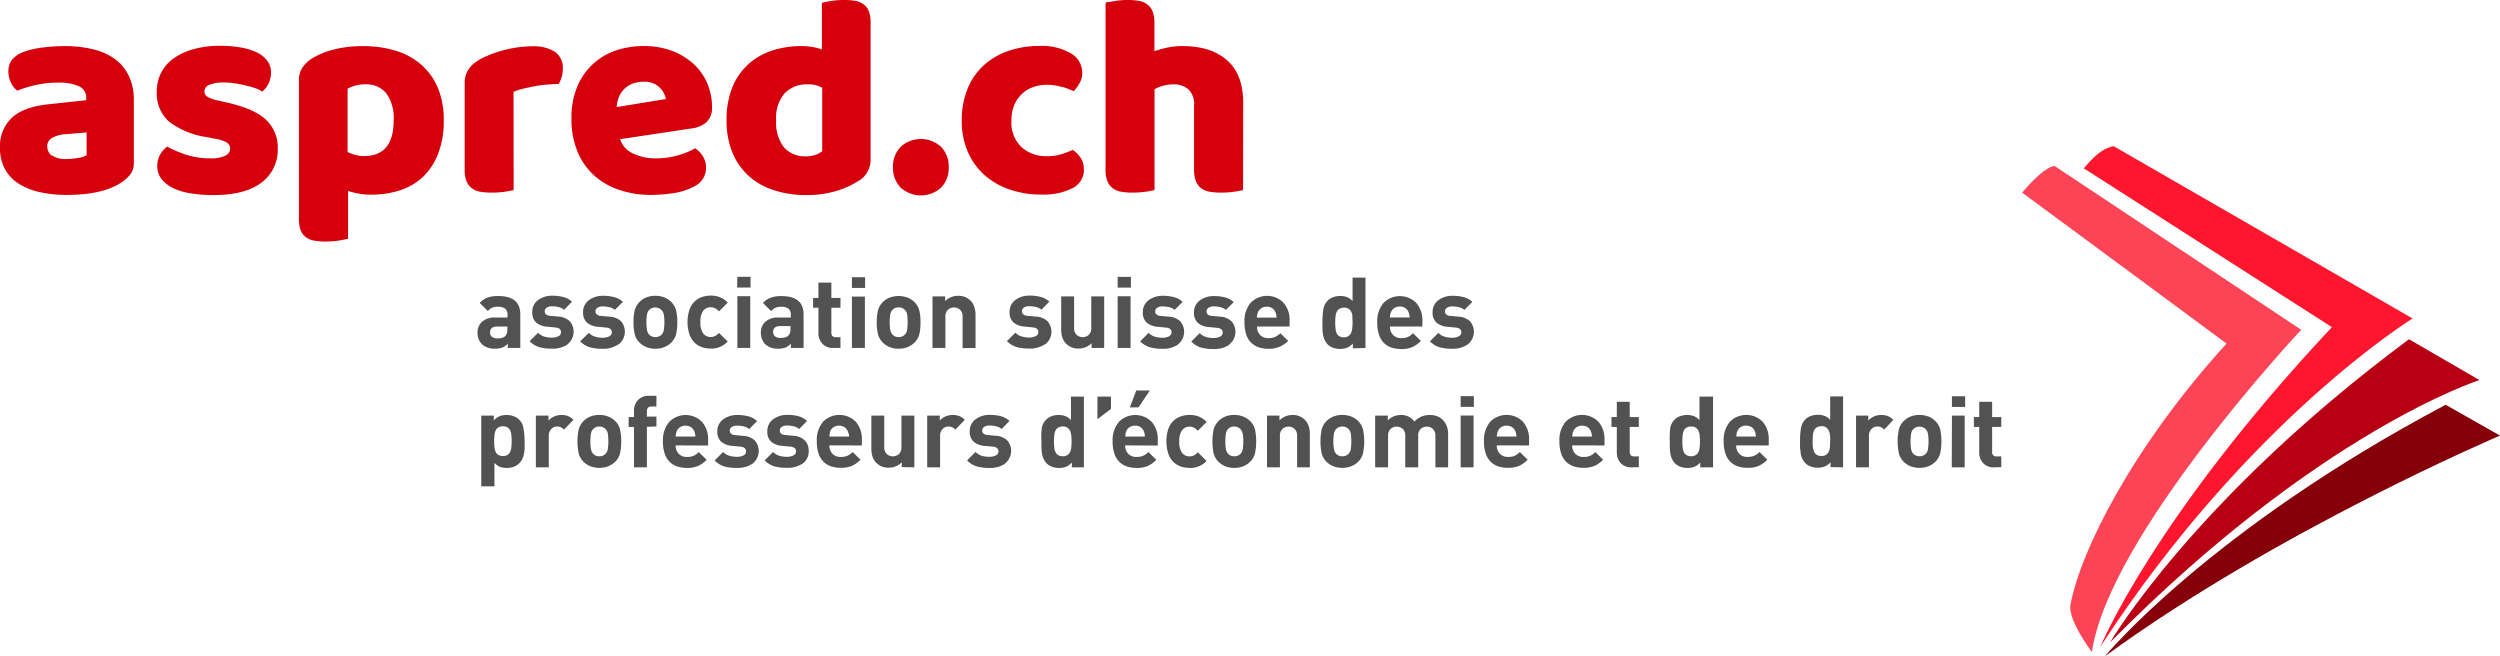
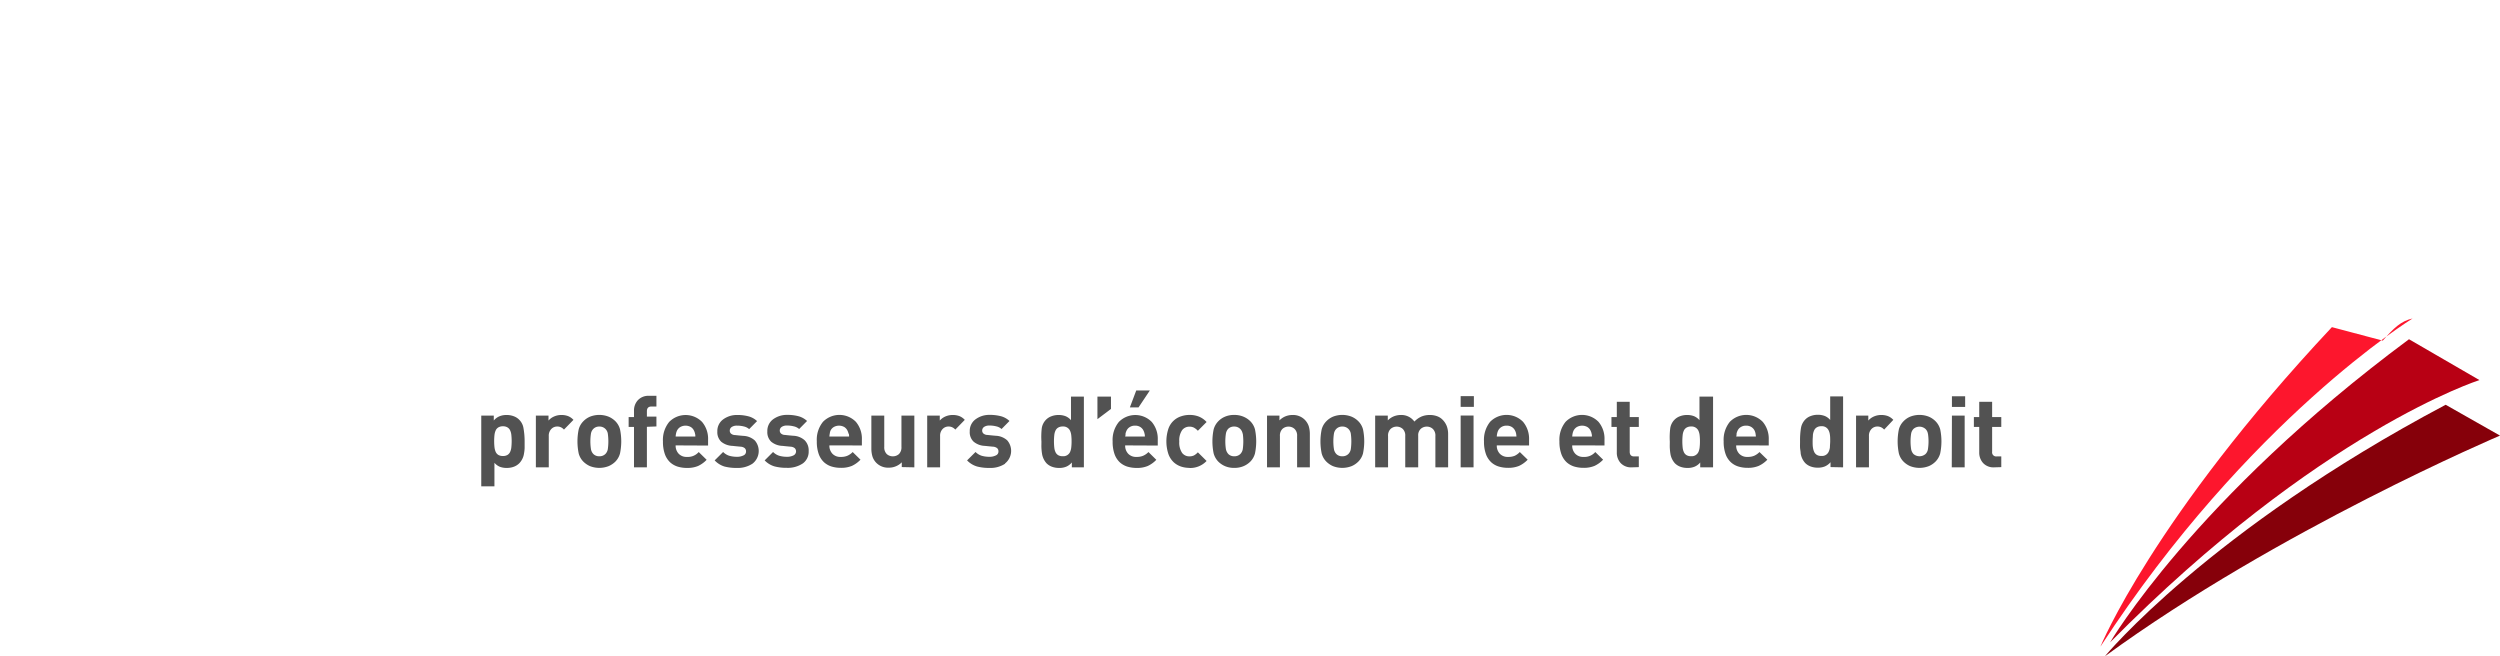
<svg xmlns="http://www.w3.org/2000/svg" id="Ebene_2" data-name="Ebene 2" viewBox="0 0 467 122.61">
  <defs>
    <style>.cls-1{fill:#86000a;}.cls-2{fill:#b80014;}.cls-3{fill:#fd162d;}.cls-4{fill:#fd4456;}.cls-5{fill:#525252;}.cls-6{fill:#d6000d;}</style>
  </defs>
  <title>svwr_logo_fr</title>
  <path class="cls-1" d="M393.18,122.61s19.39-23.54,63.67-47L467,81.37S425.49,99,393.18,122.61" transform="translate(0 0)" />
  <path class="cls-2" d="M450,63.37C409.84,93.15,394.16,120,394.16,120c39-39.48,69-49,69-49Z" transform="translate(0 0)" />
-   <path class="cls-3" d="M435.6,61.11c-33.31,35.52-43.25,59.69-43.25,59.69C420,78.33,450.67,59.49,450.67,59.49L394.82,27.3c-2.16.47-3.51,1.78-5.57,4.14Z" transform="translate(0 0)" />
-   <path class="cls-4" d="M377.73,36s3.82-4.73,6.06-5l46.07,30.6s-36,38.43-39.09,60.21c0,0-4.54-6-4-8.84,1.8-9.93,11.6-29.52,29.15-48.79,0,0-31.95-23.63-38.16-28.18" transform="translate(0 0)" />
+   <path class="cls-3" d="M435.6,61.11c-33.31,35.52-43.25,59.69-43.25,59.69C420,78.33,450.67,59.49,450.67,59.49c-2.16.47-3.51,1.78-5.57,4.14Z" transform="translate(0 0)" />
  <path class="cls-5" d="M372.52,87.3a2.62,2.62,0,0,1-2.08-.81,2.87,2.87,0,0,1-.72-1.95V79.75h-1V77.91h1V75.06h2.41v2.85h1.71v1.84h-1.71v4.64a.76.76,0,0,0,.84.87h.87v2Zm-7.9-9.66H367V87.3h-2.41Zm0-3.62h2.47v2h-2.47Zm-4.49,7a1.52,1.52,0,0,0-.45-.89,1.69,1.69,0,0,0-2.25,0A1.71,1.71,0,0,0,357,81a9.61,9.61,0,0,0,0,2.9,1.81,1.81,0,0,0,.44.91,1.72,1.72,0,0,0,2.25,0,1.61,1.61,0,0,0,.45-.91,9.61,9.61,0,0,0,0-2.9m2.29,3.7a3.52,3.52,0,0,1-.87,1.52,3.94,3.94,0,0,1-1.25.85,4.81,4.81,0,0,1-3.5,0,4,4,0,0,1-1.24-.85,3.4,3.4,0,0,1-.86-1.52,11.07,11.07,0,0,1,0-4.49,3.37,3.37,0,0,1,.86-1.51,3.72,3.72,0,0,1,1.24-.86,4.74,4.74,0,0,1,3.5,0,3.94,3.94,0,0,1,1.25.85,3.48,3.48,0,0,1,.87,1.51,11.07,11.07,0,0,1,0,4.49m-10.47-4.44a1.82,1.82,0,0,0-.58-.44,1.68,1.68,0,0,0-.7-.14,1.53,1.53,0,0,0-1.09.47,1.79,1.79,0,0,0-.47,1.32V87.3h-2.41V77.64H349v.92a2.89,2.89,0,0,1,1-.74,3.37,3.37,0,0,1,1.41-.3,3.47,3.47,0,0,1,1.26.21,2.75,2.75,0,0,1,1,.7Zm-10.13,1a2.52,2.52,0,0,0-.23-.83,1.37,1.37,0,0,0-1.37-.8,1.55,1.55,0,0,0-.85.21,1.26,1.26,0,0,0-.5.57,2.86,2.86,0,0,0-.23.84c0,.32-.05.7-.05,1.15s0,.83.05,1.15a2.93,2.93,0,0,0,.23.85,1.29,1.29,0,0,0,.5.58,1.55,1.55,0,0,0,.85.2,1.36,1.36,0,0,0,1.37-.79,2.58,2.58,0,0,0,.23-.85c0-.33.05-.71.05-1.14s0-.83-.05-1.14m.11,6v-.91a2.91,2.91,0,0,1-1.06.79,3.39,3.39,0,0,1-1.34.23,3.68,3.68,0,0,1-1.33-.23,2.78,2.78,0,0,1-1-.64,3.43,3.43,0,0,1-.85-1.85c0-.32-.09-.66-.11-1s0-.75,0-1.22a14,14,0,0,1,.17-2.46,3,3,0,0,1,.81-1.6,2.62,2.62,0,0,1,1-.64,3.65,3.65,0,0,1,1.33-.24,3.58,3.58,0,0,1,1.32.23,2.67,2.67,0,0,1,1,.74v-4.4h2.41V87.3ZM327.94,81a2.7,2.7,0,0,0-.15-.49,1.64,1.64,0,0,0-.62-.73,1.76,1.76,0,0,0-1-.27,1.79,1.79,0,0,0-1,.27,1.58,1.58,0,0,0-.62.73,2.15,2.15,0,0,0-.16.49c0,.16,0,.34-.07.55H328a3.91,3.91,0,0,0-.07-.55m-3.61,2.2a2.17,2.17,0,0,0,.57,1.56,2,2,0,0,0,1.55.59,3,3,0,0,0,1.23-.21,3.08,3.08,0,0,0,1-.7l1.47,1.43a5.33,5.33,0,0,1-1.62,1.16,5.11,5.11,0,0,1-2.06.36,5.79,5.79,0,0,1-1.71-.24,3.65,3.65,0,0,1-1.41-.79,3.8,3.8,0,0,1-1-1.54,6.85,6.85,0,0,1-.36-2.38,5.3,5.3,0,0,1,1.15-3.64,4.3,4.3,0,0,1,6.15,0,4.88,4.88,0,0,1,1.12,3.33v1.08Zm-6.83-1.9a2.8,2.8,0,0,0-.22-.83,1.39,1.39,0,0,0-1.37-.8,1.59,1.59,0,0,0-.86.21,1.26,1.26,0,0,0-.5.57,2.59,2.59,0,0,0-.22.84,11.05,11.05,0,0,0,0,2.3,2.65,2.65,0,0,0,.22.85,1.29,1.29,0,0,0,.5.58,1.59,1.59,0,0,0,.86.2,1.38,1.38,0,0,0,1.37-.79,2.85,2.85,0,0,0,.22-.85,9.58,9.58,0,0,0,.06-1.14,9.12,9.12,0,0,0-.06-1.14m.11,6v-.91a2.75,2.75,0,0,1-1.06.79,3.33,3.33,0,0,1-1.33.23,3.74,3.74,0,0,1-1.34-.23,2.86,2.86,0,0,1-1-.64,3.51,3.51,0,0,1-.85-1.85c-.05-.32-.08-.66-.1-1s0-.75,0-1.22A13.92,13.92,0,0,1,312,80a2.88,2.88,0,0,1,.8-1.6,2.77,2.77,0,0,1,1-.64,3.69,3.69,0,0,1,1.33-.24,3.59,3.59,0,0,1,1.33.23,2.75,2.75,0,0,1,1,.74v-4.4H320V87.3Zm-12.78,0a2.64,2.64,0,0,1-2.09-.81,2.86,2.86,0,0,1-.71-1.95V79.75h-1V77.91h1V75.06h2.41v2.85h1.7v1.84h-1.7v4.64c0,.58.28.87.83.87h.87v2ZM297.31,81a2.15,2.15,0,0,0-.16-.49,1.62,1.62,0,0,0-.61-.73,2,2,0,0,0-2,0,1.66,1.66,0,0,0-.63.73,2.7,2.7,0,0,0-.15.49,3.91,3.91,0,0,0-.07.55h3.68c0-.21,0-.39-.07-.55m-3.61,2.2a2.17,2.17,0,0,0,.57,1.56,2,2,0,0,0,1.55.59,2.67,2.67,0,0,0,2.19-.91l1.46,1.43a5.29,5.29,0,0,1-1.61,1.16,5.14,5.14,0,0,1-2.06.36,5.91,5.91,0,0,1-1.72-.24,3.8,3.8,0,0,1-1.41-.79,3.89,3.89,0,0,1-1-1.54,6.85,6.85,0,0,1-.36-2.38,5.3,5.3,0,0,1,1.15-3.64,4.3,4.3,0,0,1,6.15,0,4.88,4.88,0,0,1,1.12,3.33v1.08ZM283.21,81a2.15,2.15,0,0,0-.16-.49,1.68,1.68,0,0,0-.61-.73,1.78,1.78,0,0,0-1-.27,1.8,1.8,0,0,0-1,.27,1.7,1.7,0,0,0-.62.73,2.7,2.7,0,0,0-.15.49,2.84,2.84,0,0,0-.07.55h3.67a4,4,0,0,0-.06-.55m-3.61,2.2a2.17,2.17,0,0,0,.57,1.56,2,2,0,0,0,1.55.59,3.09,3.09,0,0,0,1.23-.21,3.17,3.17,0,0,0,.95-.7l1.47,1.43a5.29,5.29,0,0,1-1.61,1.16,5.17,5.17,0,0,1-2.06.36,5.91,5.91,0,0,1-1.72-.24,3.65,3.65,0,0,1-1.41-.79,3.89,3.89,0,0,1-1-1.54,6.85,6.85,0,0,1-.36-2.38,5.35,5.35,0,0,1,1.14-3.64,4.31,4.31,0,0,1,6.16,0,4.93,4.93,0,0,1,1.12,3.33v1.08Zm-6.75-5.58h2.41V87.3h-2.41Zm0-3.62h2.47v2h-2.47ZM268.13,87.3V81.46a1.71,1.71,0,0,0-.48-1.34,1.63,1.63,0,0,0-1.12-.43,1.67,1.67,0,0,0-1.13.42,1.62,1.62,0,0,0-.48,1.29v5.9H262.5V81.46a1.71,1.71,0,0,0-.47-1.34,1.7,1.7,0,0,0-2.26,0,1.71,1.71,0,0,0-.48,1.34V87.3h-2.41V77.64h2.36v.89a3.36,3.36,0,0,1,1.1-.75,3.56,3.56,0,0,1,1.31-.26,3,3,0,0,1,2.56,1.23,4.13,4.13,0,0,1,1.3-.93,4,4,0,0,1,1.6-.3,3.89,3.89,0,0,1,1.34.23,2.72,2.72,0,0,1,1,.63,3.46,3.46,0,0,1,.81,1.23,4.27,4.27,0,0,1,.25,1.51V87.3ZM252.33,81a1.59,1.59,0,0,0-.46-.89,1.54,1.54,0,0,0-1.13-.43,1.51,1.51,0,0,0-1.11.43,1.65,1.65,0,0,0-.45.89,9.61,9.61,0,0,0,0,2.9,1.74,1.74,0,0,0,.45.91,1.5,1.5,0,0,0,1.11.42,1.53,1.53,0,0,0,1.13-.42,1.69,1.69,0,0,0,.46-.91,10.56,10.56,0,0,0,0-2.9m2.28,3.7a3.42,3.42,0,0,1-.87,1.52,3.94,3.94,0,0,1-1.25.85,4.81,4.81,0,0,1-3.5,0,4.13,4.13,0,0,1-1.24-.85,3.4,3.4,0,0,1-.86-1.52,11.07,11.07,0,0,1,0-4.49,3.37,3.37,0,0,1,.86-1.51,3.82,3.82,0,0,1,1.24-.86,4.74,4.74,0,0,1,3.5,0,3.94,3.94,0,0,1,1.25.85,3.39,3.39,0,0,1,.87,1.51,11.07,11.07,0,0,1,0,4.49M242.3,87.3V81.46a1.71,1.71,0,0,0-.48-1.34,1.63,1.63,0,0,0-1.12-.43,1.68,1.68,0,0,0-1.14.43,1.74,1.74,0,0,0-.47,1.34V87.3h-2.41V77.64H239v.89a3.36,3.36,0,0,1,1.1-.75,3.48,3.48,0,0,1,1.31-.26,3.09,3.09,0,0,1,2.29.86,3.14,3.14,0,0,1,.77,1.22,5.12,5.12,0,0,1,.21,1.52V87.3ZM232.12,81a1.59,1.59,0,0,0-.46-.89,1.54,1.54,0,0,0-1.13-.43,1.51,1.51,0,0,0-1.11.43A1.79,1.79,0,0,0,229,81a9.61,9.61,0,0,0,0,2.9,1.91,1.91,0,0,0,.45.91,1.5,1.5,0,0,0,1.11.42,1.53,1.53,0,0,0,1.13-.42,1.69,1.69,0,0,0,.46-.91,10.56,10.56,0,0,0,0-2.9m2.28,3.7a3.4,3.4,0,0,1-.86,1.52,4,4,0,0,1-1.26.85,4.3,4.3,0,0,1-1.75.33,4.22,4.22,0,0,1-1.74-.33,4.06,4.06,0,0,1-1.25-.85,3.5,3.5,0,0,1-.86-1.52,11.07,11.07,0,0,1,0-4.49,3.46,3.46,0,0,1,.86-1.51,3.76,3.76,0,0,1,1.25-.86,4.22,4.22,0,0,1,1.74-.33,4.3,4.3,0,0,1,1.75.34,4,4,0,0,1,1.26.85,3.37,3.37,0,0,1,.86,1.51,11.07,11.07,0,0,1,0,4.49m-12.24,2.7a5.07,5.07,0,0,1-1.55-.24,3.86,3.86,0,0,1-1.38-.8,3.94,3.94,0,0,1-1-1.54,7.58,7.58,0,0,1,0-4.74,3.7,3.7,0,0,1,2.39-2.32,4.79,4.79,0,0,1,1.55-.25,4.67,4.67,0,0,1,1.78.32,4,4,0,0,1,1.41,1l-1.63,1.64a2.8,2.8,0,0,0-.74-.59,1.8,1.8,0,0,0-.82-.18,1.7,1.7,0,0,0-1.37.64,3.36,3.36,0,0,0-.54,2.13,3.41,3.41,0,0,0,.54,2.15,1.69,1.69,0,0,0,1.37.63,1.94,1.94,0,0,0,.82-.17,2.8,2.8,0,0,0,.74-.59l1.63,1.62a4.21,4.21,0,0,1-3.19,1.31M212.68,76.1h-1.62l1.19-3.16h2.54ZM213.8,81a2.15,2.15,0,0,0-.16-.49,1.62,1.62,0,0,0-.61-.73,1.76,1.76,0,0,0-1-.27,1.79,1.79,0,0,0-1,.27,1.58,1.58,0,0,0-.62.73,2.15,2.15,0,0,0-.16.49c0,.16,0,.34-.07.55h3.68c0-.21,0-.39-.07-.55m-3.61,2.2a2.17,2.17,0,0,0,.57,1.56,2,2,0,0,0,1.55.59,3,3,0,0,0,1.23-.21,3.08,3.08,0,0,0,1-.7L216,85.89a5.29,5.29,0,0,1-1.61,1.16,5.11,5.11,0,0,1-2.06.36,5.91,5.91,0,0,1-1.72-.24,3.8,3.8,0,0,1-1.41-.79,3.89,3.89,0,0,1-1-1.54,6.85,6.85,0,0,1-.36-2.38A5.3,5.3,0,0,1,209,78.82a4.3,4.3,0,0,1,6.15,0,4.88,4.88,0,0,1,1.12,3.33v1.08ZM205,78.3V74.09h2.53v2.3Zm-4.89,3a2.8,2.8,0,0,0-.22-.83,1.39,1.39,0,0,0-1.38-.8,1.57,1.57,0,0,0-.85.21,1.26,1.26,0,0,0-.5.57,2.59,2.59,0,0,0-.22.84,11.05,11.05,0,0,0,0,2.3,2.65,2.65,0,0,0,.22.85,1.29,1.29,0,0,0,.5.58,1.57,1.57,0,0,0,.85.2,1.38,1.38,0,0,0,1.38-.79,2.85,2.85,0,0,0,.22-.85,9.58,9.58,0,0,0,.06-1.14,9.12,9.12,0,0,0-.06-1.14m.11,6v-.91a2.83,2.83,0,0,1-1.06.79,3.33,3.33,0,0,1-1.33.23,3.74,3.74,0,0,1-1.34-.23,2.78,2.78,0,0,1-1-.64,3.51,3.51,0,0,1-.85-1.85c-.05-.32-.08-.66-.1-1s0-.75,0-1.22A13.92,13.92,0,0,1,194.6,80a2.88,2.88,0,0,1,.8-1.6,2.69,2.69,0,0,1,1-.64,3.69,3.69,0,0,1,1.33-.24,3.59,3.59,0,0,1,1.33.23,2.75,2.75,0,0,1,1,.74v-4.4h2.41V87.3Zm-12.45-.69a5,5,0,0,1-2.95.8,8.72,8.72,0,0,1-2.31-.27A4.23,4.23,0,0,1,180.65,86l1.58-1.57a2.81,2.81,0,0,0,1.19.72,5.3,5.3,0,0,0,1.39.18,2.6,2.6,0,0,0,1.2-.25.78.78,0,0,0,.5-.75.79.79,0,0,0-.24-.61,1.35,1.35,0,0,0-.78-.28l-.74-.07-.78-.08a3.47,3.47,0,0,1-2.09-.78,2.42,2.42,0,0,1-.73-1.93,2.67,2.67,0,0,1,1.09-2.26,4.28,4.28,0,0,1,2.64-.82,8,8,0,0,1,2.13.26,3.76,3.76,0,0,1,1.56.88l-1.48,1.5a2.19,2.19,0,0,0-1-.5,5.05,5.05,0,0,0-1.28-.15,1.67,1.67,0,0,0-1,.27.83.83,0,0,0-.34.66.76.76,0,0,0,.21.54,1.18,1.18,0,0,0,.79.29l.76.08.76.07a3.38,3.38,0,0,1,2.16.86,3,3,0,0,1-.43,4.33m-9.27-6.34a1.74,1.74,0,0,0-.59-.44,1.6,1.6,0,0,0-.69-.14,1.53,1.53,0,0,0-1.09.47,1.79,1.79,0,0,0-.47,1.32V87.3H173.2V77.64h2.35v.92a2.94,2.94,0,0,1,1-.74,3.36,3.36,0,0,1,1.4-.3,3.48,3.48,0,0,1,1.27.21,2.75,2.75,0,0,1,1,.7Zm-10,7v-.89a3.19,3.19,0,0,1-1.1.74,3.31,3.31,0,0,1-1.32.26,3.08,3.08,0,0,1-2.28-.85,3,3,0,0,1-.77-1.22,5.15,5.15,0,0,1-.21-1.53V77.64h2.41v5.84a1.74,1.74,0,0,0,.47,1.34,1.65,1.65,0,0,0,1.13.42,1.67,1.67,0,0,0,1.14-.42,1.74,1.74,0,0,0,.47-1.34V77.64h2.41V87.3ZM158.5,81a2.15,2.15,0,0,0-.16-.49,1.62,1.62,0,0,0-.61-.73,2,2,0,0,0-2,0,1.58,1.58,0,0,0-.62.73A2.15,2.15,0,0,0,155,81a3.91,3.91,0,0,0-.07.55h3.68c0-.21,0-.39-.07-.55m-3.61,2.2a2.17,2.17,0,0,0,.57,1.56,2,2,0,0,0,1.55.59,3,3,0,0,0,1.23-.21,3.08,3.08,0,0,0,1-.7l1.46,1.43a5.29,5.29,0,0,1-1.61,1.16,5.14,5.14,0,0,1-2.06.36,5.91,5.91,0,0,1-1.72-.24,3.8,3.8,0,0,1-1.41-.79,3.89,3.89,0,0,1-1-1.54,6.85,6.85,0,0,1-.36-2.38,5.3,5.3,0,0,1,1.15-3.64,4.3,4.3,0,0,1,6.15,0,4.88,4.88,0,0,1,1.12,3.33v1.08Zm-5,3.39a5,5,0,0,1-2.95.8,8.72,8.72,0,0,1-2.31-.27A4.17,4.17,0,0,1,142.84,86l1.57-1.57a2.78,2.78,0,0,0,1.2.72,5.22,5.22,0,0,0,1.38.18,2.64,2.64,0,0,0,1.21-.25.84.84,0,0,0,.26-1.36,1.35,1.35,0,0,0-.78-.28l-.74-.07-.78-.08a3.47,3.47,0,0,1-2.1-.78,2.45,2.45,0,0,1-.72-1.93,2.68,2.68,0,0,1,1.08-2.26,4.33,4.33,0,0,1,2.65-.82,7.93,7.93,0,0,1,2.12.26,3.79,3.79,0,0,1,1.57.88l-1.48,1.5a2.24,2.24,0,0,0-1-.5,5.05,5.05,0,0,0-1.28-.15,1.65,1.65,0,0,0-1,.27.81.81,0,0,0-.34.66.76.76,0,0,0,.21.54,1.16,1.16,0,0,0,.79.29l.76.08.76.07a3.35,3.35,0,0,1,2.15.86,2.67,2.67,0,0,1,.73,2,2.71,2.71,0,0,1-1.15,2.35m-9.34,0a5,5,0,0,1-2.95.8,8.72,8.72,0,0,1-2.31-.27A4.23,4.23,0,0,1,133.5,86l1.58-1.57a2.75,2.75,0,0,0,1.19.72,5.24,5.24,0,0,0,1.39.18,2.6,2.6,0,0,0,1.2-.25.78.78,0,0,0,.5-.75.79.79,0,0,0-.24-.61,1.35,1.35,0,0,0-.78-.28l-.74-.07-.78-.08a3.52,3.52,0,0,1-2.1-.78A2.45,2.45,0,0,1,134,80.6a2.67,2.67,0,0,1,1.09-2.26,4.28,4.28,0,0,1,2.64-.82,7.93,7.93,0,0,1,2.12.26,3.73,3.73,0,0,1,1.57.88l-1.48,1.5a2.19,2.19,0,0,0-1-.5,5.05,5.05,0,0,0-1.28-.15,1.67,1.67,0,0,0-1,.27.81.81,0,0,0-.34.66.76.76,0,0,0,.21.54,1.18,1.18,0,0,0,.79.29l.76.08.76.07a3.38,3.38,0,0,1,2.16.86,3,3,0,0,1-.43,4.33M129.83,81a2.15,2.15,0,0,0-.16-.49,1.62,1.62,0,0,0-.61-.73,2,2,0,0,0-2,0,1.66,1.66,0,0,0-.63.73,2.7,2.7,0,0,0-.15.49,3.91,3.91,0,0,0-.07.55h3.68c0-.21,0-.39-.07-.55m-3.61,2.2a2.17,2.17,0,0,0,.57,1.56,2,2,0,0,0,1.55.59,2.67,2.67,0,0,0,2.19-.91L132,85.89a5.29,5.29,0,0,1-1.61,1.16,5.14,5.14,0,0,1-2.06.36,5.91,5.91,0,0,1-1.72-.24,3.8,3.8,0,0,1-1.41-.79,3.89,3.89,0,0,1-1-1.54,6.85,6.85,0,0,1-.36-2.38A5.3,5.3,0,0,1,125,78.82a4.3,4.3,0,0,1,6.15,0,4.88,4.88,0,0,1,1.12,3.33v1.08Zm-5.37-3.47V87.3h-2.41V79.75h-1V77.91h1v-1.2a2.83,2.83,0,0,1,.72-1.95,2.67,2.67,0,0,1,2.1-.82h1.37v2h-.95c-.55,0-.83.3-.83.88v1h1.78v1.84ZM113.54,81a1.59,1.59,0,0,0-.46-.89,1.54,1.54,0,0,0-1.13-.43,1.51,1.51,0,0,0-1.11.43,1.65,1.65,0,0,0-.45.89,9.61,9.61,0,0,0,0,2.9,1.74,1.74,0,0,0,.45.91,1.5,1.5,0,0,0,1.11.42,1.53,1.53,0,0,0,1.13-.42,1.69,1.69,0,0,0,.46-.91,10.56,10.56,0,0,0,0-2.9m2.28,3.7a3.5,3.5,0,0,1-.86,1.52,4.11,4.11,0,0,1-1.26.85,4.81,4.81,0,0,1-3.5,0,4.13,4.13,0,0,1-1.24-.85,3.4,3.4,0,0,1-.86-1.52,11.07,11.07,0,0,1,0-4.49,3.37,3.37,0,0,1,.86-1.51,3.82,3.82,0,0,1,1.24-.86,4.74,4.74,0,0,1,3.5,0,4.11,4.11,0,0,1,1.26.85,3.46,3.46,0,0,1,.86,1.51,11.07,11.07,0,0,1,0,4.49m-10.47-4.44a1.82,1.82,0,0,0-.58-.44,1.68,1.68,0,0,0-.7-.14,1.53,1.53,0,0,0-1.09.47,1.79,1.79,0,0,0-.47,1.32V87.3H100.1V77.64h2.36v.92a2.85,2.85,0,0,1,1-.74,3.32,3.32,0,0,1,1.4-.3,3.47,3.47,0,0,1,1.26.21,2.75,2.75,0,0,1,1,.7Zm-9.83,1a2.59,2.59,0,0,0-.22-.84,1.26,1.26,0,0,0-.5-.57,1.57,1.57,0,0,0-.85-.21,1.61,1.61,0,0,0-.86.21,1.26,1.26,0,0,0-.5.57,2.87,2.87,0,0,0-.22.84,11.05,11.05,0,0,0,0,2.3,2.94,2.94,0,0,0,.22.85,1.29,1.29,0,0,0,.5.58,1.61,1.61,0,0,0,.86.2,1.57,1.57,0,0,0,.85-.2,1.29,1.29,0,0,0,.5-.58,2.65,2.65,0,0,0,.22-.85,11.05,11.05,0,0,0,0-2.3M98,83.68a6.51,6.51,0,0,1-.11,1A3.3,3.3,0,0,1,97,86.54a2.82,2.82,0,0,1-1,.64,3.68,3.68,0,0,1-1.33.23,3.56,3.56,0,0,1-1.31-.22,2.75,2.75,0,0,1-1-.74v4.4H89.9V77.64h2.34v.91a2.78,2.78,0,0,1,1.07-.79,3.38,3.38,0,0,1,1.34-.24,3.69,3.69,0,0,1,1.33.24,2.69,2.69,0,0,1,1,.64,2.82,2.82,0,0,1,.81,1.6A14,14,0,0,1,98,82.46c0,.47,0,.88,0,1.22" transform="translate(0 0)" />
-   <path class="cls-5" d="M274.18,64.34a5,5,0,0,1-2.95.81,8.69,8.69,0,0,1-2.31-.28,4.31,4.31,0,0,1-1.81-1.11l1.58-1.58a2.69,2.69,0,0,0,1.2.72,4.84,4.84,0,0,0,1.38.19,2.73,2.73,0,0,0,1.2-.25.81.81,0,0,0,.51-.75.79.79,0,0,0-.25-.62,1.35,1.35,0,0,0-.78-.27l-.74-.08-.78-.07a3.6,3.6,0,0,1-2.09-.78,2.45,2.45,0,0,1-.73-1.93,2.67,2.67,0,0,1,1.09-2.27,4.27,4.27,0,0,1,2.64-.81,7.57,7.57,0,0,1,2.13.26,3.73,3.73,0,0,1,1.57.87l-1.49,1.5a2.32,2.32,0,0,0-1-.5,5.11,5.11,0,0,0-1.28-.15,1.63,1.63,0,0,0-1,.27.82.82,0,0,0-.35.66.77.77,0,0,0,.22.55,1.24,1.24,0,0,0,.78.29l.76.07.77.07a3.35,3.35,0,0,1,2.15.87,3,3,0,0,1-.43,4.32m-10.92-5.59a3.08,3.08,0,0,0-.16-.49,1.68,1.68,0,0,0-.61-.73,1.78,1.78,0,0,0-1-.27,1.8,1.8,0,0,0-1,.27,1.7,1.7,0,0,0-.62.73,3.08,3.08,0,0,0-.16.49,4,4,0,0,0-.06.55h3.67a4,4,0,0,0-.06-.55M259.65,61a2.14,2.14,0,0,0,.57,1.56,2,2,0,0,0,1.54.6,2.93,2.93,0,0,0,1.24-.22,3.3,3.3,0,0,0,.95-.69l1.47,1.43a5.66,5.66,0,0,1-1.61,1.16,5.17,5.17,0,0,1-2.06.36,5.91,5.91,0,0,1-1.72-.24,3.58,3.58,0,0,1-2.39-2.33,6.71,6.71,0,0,1-.37-2.39,5.3,5.3,0,0,1,1.15-3.63,4.31,4.31,0,0,1,6.16,0,4.93,4.93,0,0,1,1.12,3.33V61Zm-7-1.9a2.73,2.73,0,0,0-.22-.82,1.38,1.38,0,0,0-1.38-.8,1.67,1.67,0,0,0-.85.2,1.32,1.32,0,0,0-.5.57,2.59,2.59,0,0,0-.22.84,9.52,9.52,0,0,0-.06,1.15,9.4,9.4,0,0,0,.06,1.15,2.71,2.71,0,0,0,.22.86,1.26,1.26,0,0,0,.5.57A1.57,1.57,0,0,0,251,63a1.39,1.39,0,0,0,1.38-.8,2.85,2.85,0,0,0,.22-.85,10.86,10.86,0,0,0,0-2.28m.11,6v-.91a3.06,3.06,0,0,1-1.06.79,3.52,3.52,0,0,1-1.33.23,4,4,0,0,1-1.34-.23,2.91,2.91,0,0,1-1-.64,3.58,3.58,0,0,1-.85-1.86,8.06,8.06,0,0,1-.1-1q0-.53,0-1.23a15.09,15.09,0,0,1,.17-2.46,3,3,0,0,1,.81-1.6,2.82,2.82,0,0,1,1-.64,3.91,3.91,0,0,1,1.33-.23,3.51,3.51,0,0,1,1.32.22,2.81,2.81,0,0,1,1,.74v-4.4h2.41V65Zm-14.31-6.29a4.6,4.6,0,0,0-.16-.49,1.68,1.68,0,0,0-.61-.73,1.81,1.81,0,0,0-1-.27,1.79,1.79,0,0,0-1,.27,1.58,1.58,0,0,0-.62.73,2.32,2.32,0,0,0-.16.49,4,4,0,0,0-.06.55h3.67a4,4,0,0,0-.06-.55M234.82,61a2.13,2.13,0,0,0,.56,1.56,2,2,0,0,0,1.55.6,2.93,2.93,0,0,0,1.24-.22,3.3,3.3,0,0,0,1-.69l1.47,1.43A5.56,5.56,0,0,1,239,64.79a5.11,5.11,0,0,1-2.06.36,5.79,5.79,0,0,1-1.71-.24,3.62,3.62,0,0,1-2.4-2.33,7,7,0,0,1-.36-2.39,5.25,5.25,0,0,1,1.15-3.63,4.3,4.3,0,0,1,6.15,0,4.89,4.89,0,0,1,1.13,3.33V61Zm-5.17,3.39a5,5,0,0,1-3,.81,8.69,8.69,0,0,1-2.31-.28,4.37,4.37,0,0,1-1.81-1.11l1.58-1.58a2.69,2.69,0,0,0,1.2.72,4.84,4.84,0,0,0,1.38.19,2.81,2.81,0,0,0,1.21-.25.85.85,0,0,0,.26-1.37,1.35,1.35,0,0,0-.78-.27l-.74-.08-.78-.07a3.6,3.6,0,0,1-2.1-.78,2.48,2.48,0,0,1-.72-1.93,2.69,2.69,0,0,1,1.08-2.27,4.32,4.32,0,0,1,2.65-.81,7.55,7.55,0,0,1,2.12.26,3.67,3.67,0,0,1,1.57.87L229,57.89a2.32,2.32,0,0,0-1-.5,5.05,5.05,0,0,0-1.28-.15,1.65,1.65,0,0,0-1,.27.82.82,0,0,0-.13,1.21,1.25,1.25,0,0,0,.79.29l.76.07.76.07a3.35,3.35,0,0,1,2.15.87,3,3,0,0,1-.42,4.32m-9.53,0a5,5,0,0,1-3,.81,8.69,8.69,0,0,1-2.31-.28,4.31,4.31,0,0,1-1.81-1.11l1.58-1.58a2.69,2.69,0,0,0,1.2.72,4.84,4.84,0,0,0,1.38.19,2.73,2.73,0,0,0,1.2-.25.85.85,0,0,0,.27-1.37,1.41,1.41,0,0,0-.78-.27l-.75-.08-.78-.07a3.6,3.6,0,0,1-2.09-.78,2.45,2.45,0,0,1-.73-1.93,2.7,2.7,0,0,1,1.09-2.27,4.27,4.27,0,0,1,2.64-.81,7.57,7.57,0,0,1,2.13.26,3.73,3.73,0,0,1,1.57.87l-1.49,1.5a2.32,2.32,0,0,0-1-.5,5.11,5.11,0,0,0-1.28-.15,1.65,1.65,0,0,0-1,.27.82.82,0,0,0-.35.66.77.77,0,0,0,.22.55,1.25,1.25,0,0,0,.79.29l.76.07.76.07a3.35,3.35,0,0,1,2.15.87,3,3,0,0,1-.43,4.32m-11.26-9h2.41V65h-2.41Zm0-3.62h2.47v2h-2.47ZM203.91,65v-.89a3.33,3.33,0,0,1-1.1.74,3.49,3.49,0,0,1-1.32.26,3.08,3.08,0,0,1-2.28-.86,3,3,0,0,1-.77-1.22,5.08,5.08,0,0,1-.21-1.52V55.37h2.41v5.84a1.73,1.73,0,0,0,.47,1.34,1.66,1.66,0,0,0,1.13.43,1.68,1.68,0,0,0,1.14-.43,1.73,1.73,0,0,0,.47-1.34V55.37h2.41V65Zm-8.7-.7a5,5,0,0,1-3,.81,8.69,8.69,0,0,1-2.31-.28,4.31,4.31,0,0,1-1.81-1.11l1.58-1.58a2.69,2.69,0,0,0,1.2.72,4.79,4.79,0,0,0,1.38.19,2.73,2.73,0,0,0,1.2-.25.81.81,0,0,0,.51-.75.82.82,0,0,0-.25-.62,1.34,1.34,0,0,0-.77-.27l-.75-.08-.78-.07a3.6,3.6,0,0,1-2.09-.78,2.45,2.45,0,0,1-.73-1.93,2.67,2.67,0,0,1,1.09-2.27,4.27,4.27,0,0,1,2.64-.81,7.62,7.62,0,0,1,2.13.26,3.73,3.73,0,0,1,1.57.87l-1.49,1.5a2.32,2.32,0,0,0-1-.5,5.11,5.11,0,0,0-1.28-.15,1.63,1.63,0,0,0-1,.27.82.82,0,0,0-.35.66.77.77,0,0,0,.22.55A1.24,1.24,0,0,0,192,59l.77.07.76.07a3.35,3.35,0,0,1,2.15.87,3,3,0,0,1-.43,4.32m-15.44.7V59.19a1.67,1.67,0,0,0-.47-1.33,1.7,1.7,0,0,0-2.26,0,1.67,1.67,0,0,0-.48,1.33V65h-2.41V55.37h2.36v.89a3.15,3.15,0,0,1,1.09-.74,3.31,3.31,0,0,1,1.32-.26,3.08,3.08,0,0,1,2.28.85,3,3,0,0,1,.77,1.23,5,5,0,0,1,.22,1.52V65Zm-10.36-6.29a1.53,1.53,0,0,0-.46-.89,1.5,1.5,0,0,0-1.13-.43,1.47,1.47,0,0,0-1.11.43,1.71,1.71,0,0,0-.45.89,9.55,9.55,0,0,0,0,2.89,1.91,1.91,0,0,0,.45.91,1.51,1.51,0,0,0,1.11.43,1.54,1.54,0,0,0,1.13-.43,1.69,1.69,0,0,0,.46-.91,10.49,10.49,0,0,0,0-2.89m2.28,3.7a3.37,3.37,0,0,1-.86,1.51,3.89,3.89,0,0,1-1.25.85,4.22,4.22,0,0,1-1.76.34,4.06,4.06,0,0,1-1.74-.34,3.89,3.89,0,0,1-1.25-.85,3.46,3.46,0,0,1-.86-1.51,9.24,9.24,0,0,1-.23-2.26A9,9,0,0,1,164,58a3.5,3.5,0,0,1,.86-1.52,3.91,3.91,0,0,1,1.25-.86,4.87,4.87,0,0,1,3.5,0,4.06,4.06,0,0,1,1.25.85,3.4,3.4,0,0,1,.86,1.52,9,9,0,0,1,.23,2.23,9.24,9.24,0,0,1-.23,2.26m-12.58-7.08h2.42V65h-2.42Zm0-3.62h2.46v2h-2.46ZM155.69,65a2.63,2.63,0,0,1-2.09-.82,2.83,2.83,0,0,1-.72-1.95V57.48h-1V55.65h1V52.79h2.42v2.86H157v1.83h-1.7v4.64c0,.58.27.87.83.87H157V65Zm-8-4.09h-1.92c-.9,0-1.35.37-1.35,1.1a1,1,0,0,0,.35.81,1.57,1.57,0,0,0,1,.3,3.53,3.53,0,0,0,.89-.09,1.58,1.58,0,0,0,.63-.37,1.64,1.64,0,0,0,.36-1.23Zm.05,4.09V64.2a3.17,3.17,0,0,1-1,.72,3.66,3.66,0,0,1-1.34.21,3.38,3.38,0,0,1-2.47-.85,3.05,3.05,0,0,1-.8-2.18,2.65,2.65,0,0,1,.84-2,3.53,3.53,0,0,1,2.46-.79h2.29v-.48a1.45,1.45,0,0,0-.42-1.16,2.11,2.11,0,0,0-1.38-.36,2.61,2.61,0,0,0-1.07.18,2.18,2.18,0,0,0-.79.62l-1.54-1.51a3.8,3.8,0,0,1,1.47-1,5.72,5.72,0,0,1,2-.29c2.74,0,4.12,1.14,4.12,3.41V65Zm-10-9.67h2.41V65h-2.41Zm0-3.62h2.46v2H137.7Zm-5,13.4a5.07,5.07,0,0,1-1.55-.24,3.75,3.75,0,0,1-1.38-.81,3.94,3.94,0,0,1-1-1.54,7.55,7.55,0,0,1,0-4.73,3.74,3.74,0,0,1,2.39-2.33,5.07,5.07,0,0,1,1.55-.24,4.71,4.71,0,0,1,1.78.31,3.94,3.94,0,0,1,1.41,1l-1.63,1.63a2.74,2.74,0,0,0-.74-.58,1.8,1.8,0,0,0-.82-.18,1.69,1.69,0,0,0-1.37.63,3.38,3.38,0,0,0-.54,2.13,3.46,3.46,0,0,0,.54,2.16,1.69,1.69,0,0,0,1.37.63,1.8,1.8,0,0,0,.82-.18,3,3,0,0,0,.74-.58l1.63,1.61a4.22,4.22,0,0,1-3.19,1.32M124,58.75a1.63,1.63,0,0,0-2.7-.89,1.63,1.63,0,0,0-.44.89,9.55,9.55,0,0,0,0,2.89,1.81,1.81,0,0,0,.44.91,1.69,1.69,0,0,0,2.25,0,1.67,1.67,0,0,0,.45-.91,9.55,9.55,0,0,0,0-2.89m2.29,3.7a3.48,3.48,0,0,1-.87,1.51,3.78,3.78,0,0,1-1.25.85,4.67,4.67,0,0,1-3.5,0,3.84,3.84,0,0,1-1.24-.85,3.37,3.37,0,0,1-.86-1.51,8.77,8.77,0,0,1-.23-2.26,8.57,8.57,0,0,1,.23-2.23,3.4,3.4,0,0,1,.86-1.52,3.87,3.87,0,0,1,1.24-.86,4.48,4.48,0,0,1,1.75-.32,4.3,4.3,0,0,1,1.75.33,3.94,3.94,0,0,1,1.25.85,3.52,3.52,0,0,1,.87,1.52,9,9,0,0,1,.23,2.23,9.24,9.24,0,0,1-.23,2.26m-10.8,1.89a5,5,0,0,1-3,.81,8.69,8.69,0,0,1-2.31-.28,4.31,4.31,0,0,1-1.81-1.11L110,62.18a2.69,2.69,0,0,0,1.2.72,4.84,4.84,0,0,0,1.38.19,2.81,2.81,0,0,0,1.21-.25.85.85,0,0,0,.26-1.37,1.41,1.41,0,0,0-.78-.27l-.75-.08-.78-.07a3.6,3.6,0,0,1-2.09-.78,2.49,2.49,0,0,1-.73-1.93,2.7,2.7,0,0,1,1.09-2.27,4.27,4.27,0,0,1,2.64-.81,7.57,7.57,0,0,1,2.13.26,3.73,3.73,0,0,1,1.57.87l-1.49,1.5a2.32,2.32,0,0,0-1-.5,5.11,5.11,0,0,0-1.28-.15,1.65,1.65,0,0,0-1,.27.82.82,0,0,0-.35.66.77.77,0,0,0,.22.55,1.25,1.25,0,0,0,.79.29l.76.07.76.07A3.35,3.35,0,0,1,116,60a3,3,0,0,1-.43,4.32m-9.52,0a5,5,0,0,1-3,.81,8.69,8.69,0,0,1-2.31-.28,4.31,4.31,0,0,1-1.81-1.11l1.58-1.58a2.71,2.71,0,0,0,1.19.72,4.86,4.86,0,0,0,1.39.19,2.73,2.73,0,0,0,1.2-.25.8.8,0,0,0,.5-.75.81.81,0,0,0-.24-.62,1.35,1.35,0,0,0-.78-.27l-.74-.08-.78-.07a3.66,3.66,0,0,1-2.1-.78,2.48,2.48,0,0,1-.72-1.93,2.67,2.67,0,0,1,1.09-2.27,4.27,4.27,0,0,1,2.64-.81,7.67,7.67,0,0,1,2.13.26,3.63,3.63,0,0,1,1.56.87l-1.48,1.5a2.3,2.3,0,0,0-1-.5,5.05,5.05,0,0,0-1.28-.15,1.67,1.67,0,0,0-1,.27.82.82,0,0,0-.13,1.21,1.3,1.3,0,0,0,.79.29l.76.07.76.07a3.38,3.38,0,0,1,2.16.87,3,3,0,0,1-.43,4.32M94.8,61H92.89c-.9,0-1.35.37-1.35,1.1a1,1,0,0,0,.35.81,1.56,1.56,0,0,0,1,.3,3.58,3.58,0,0,0,.89-.09,1.58,1.58,0,0,0,.63-.37,1.69,1.69,0,0,0,.35-1.23ZM94.86,65V64.2a3.28,3.28,0,0,1-1,.72,3.71,3.71,0,0,1-1.35.21A3.39,3.39,0,0,1,90,64.28a3,3,0,0,1-.79-2.18,2.65,2.65,0,0,1,.84-2,3.49,3.49,0,0,1,2.46-.79H94.8v-.48a1.45,1.45,0,0,0-.42-1.16A2.11,2.11,0,0,0,93,57.3a2.65,2.65,0,0,0-1.07.18,2.35,2.35,0,0,0-.79.62l-1.53-1.51a3.7,3.7,0,0,1,1.46-1,5.72,5.72,0,0,1,2-.29q4.13,0,4.12,3.41V65Z" transform="translate(0 0)" />
-   <path class="cls-6" d="M232.23,19.2c0-3.51-1-6.16-3-7.93s-4.76-2.66-8.31-2.66a13.26,13.26,0,0,0-3.14.34,20.13,20.13,0,0,0-2.13.62V4.3a5.81,5.81,0,0,0-.35-2.18,3.07,3.07,0,0,0-1-1.31,3.57,3.57,0,0,0-1.59-.65A12.49,12.49,0,0,0,210.6,0a14,14,0,0,0-2.33.19l-1.75.29v31.2a5.62,5.62,0,0,0,.35,2.18,3.07,3.07,0,0,0,1,1.31,3.57,3.57,0,0,0,1.59.65,12.36,12.36,0,0,0,2.12.16,17,17,0,0,0,2.4-.16,14.39,14.39,0,0,0,1.69-.32V16.67a5.92,5.92,0,0,1,1.56-.64,7.61,7.61,0,0,1,2-.27,4.16,4.16,0,0,1,2.72.89,3.77,3.77,0,0,1,1.1,3.09V31.68a5.81,5.81,0,0,0,.35,2.18,3.09,3.09,0,0,0,1,1.31,3.57,3.57,0,0,0,1.58.65,12.49,12.49,0,0,0,2.13.16,16.93,16.93,0,0,0,2.39-.16,14.66,14.66,0,0,0,1.7-.32Zm-33.88-3a15.79,15.79,0,0,1,2.2.83,6.6,6.6,0,0,0,1.13-1.53,3.88,3.88,0,0,0,.49-1.91,4.21,4.21,0,0,0-2.1-3.61,10.76,10.76,0,0,0-6-1.39,17.28,17.28,0,0,0-5.51.86,13.17,13.17,0,0,0-4.6,2.58,12,12,0,0,0-3.15,4.38,15.5,15.5,0,0,0-1.15,6.21,14.12,14.12,0,0,0,1.07,5.6,12.53,12.53,0,0,0,3,4.33,13.82,13.82,0,0,0,4.71,2.79,17.67,17.67,0,0,0,6.13,1,11.77,11.77,0,0,0,5.81-1.21,3.78,3.78,0,0,0,2.09-3.42,4.09,4.09,0,0,0-.53-2.12A5.59,5.59,0,0,0,200.39,28a18.24,18.24,0,0,1-2.1.8,9.23,9.23,0,0,1-2.79.38,6.82,6.82,0,0,1-4.65-1.67,6.26,6.26,0,0,1-1.91-5,7.18,7.18,0,0,1,.53-2.9,6.12,6.12,0,0,1,1.43-2.07,5.88,5.88,0,0,1,2.1-1.27,7.67,7.67,0,0,1,2.55-.43,9.33,9.33,0,0,1,2.8.41M168.2,35a5.61,5.61,0,0,0,7.64,0,5.32,5.32,0,0,0,1.39-3.77,5.32,5.32,0,0,0-1.39-3.76,5.59,5.59,0,0,0-7.64,0,5.32,5.32,0,0,0-1.4,3.76A5.33,5.33,0,0,0,168.2,35M153.59,16.4V28.24a4,4,0,0,1-1.22.67,4.81,4.81,0,0,1-1.74.29,5.23,5.23,0,0,1-4.2-1.69,7.55,7.55,0,0,1-1.45-5,7.15,7.15,0,0,1,1.56-5.05A5.79,5.79,0,0,1,151,15.76a5,5,0,0,1,2.59.64M136.72,28.26a12.14,12.14,0,0,0,2.91,4.39,12.58,12.58,0,0,0,4.68,2.79,18.74,18.74,0,0,0,6.26,1,19,19,0,0,0,5.7-.78,16.49,16.49,0,0,0,4-1.8,4.57,4.57,0,0,0,2.36-4V4.3a6.08,6.08,0,0,0-.32-2.18,2.88,2.88,0,0,0-1-1.31A3.57,3.57,0,0,0,159.8.16,12.49,12.49,0,0,0,157.67,0a14.91,14.91,0,0,0-2.42.19,13.1,13.1,0,0,0-1.72.35V9.25a8.46,8.46,0,0,0-1.67-.46,12,12,0,0,0-2.09-.18,17.59,17.59,0,0,0-5.52.83A12.26,12.26,0,0,0,139.79,12a11.86,11.86,0,0,0-3,4.33,16.23,16.23,0,0,0-1.07,6.16,15.89,15.89,0,0,0,1,5.78M123.21,16.35a4,4,0,0,1,1.18,2.15L115.2,20a5.92,5.92,0,0,1,.35-1.7A4.41,4.41,0,0,1,118,15.7a5.41,5.41,0,0,1,2.23-.43,4,4,0,0,1,3,1.08m2.53,19.74a12.13,12.13,0,0,0,3.87-1.24,3.83,3.83,0,0,0,2.26-3.6,3.92,3.92,0,0,0-.59-2.05,4.56,4.56,0,0,0-1.46-1.5,13.37,13.37,0,0,1-3.2,1.32,15.2,15.2,0,0,1-4.16.56,9.53,9.53,0,0,1-4.2-.89A4.48,4.48,0,0,1,115.84,26l13.29-2A5.14,5.14,0,0,0,132,22.8,3.65,3.65,0,0,0,133,20a11.12,11.12,0,0,0-.94-4.57,10.64,10.64,0,0,0-2.64-3.61,12.46,12.46,0,0,0-4-2.36,14.8,14.8,0,0,0-5.19-.86,16.3,16.3,0,0,0-5,.77A11.89,11.89,0,0,0,107.91,16a14.72,14.72,0,0,0-1.16,6.1,15.88,15.88,0,0,0,1.16,6.3,12.35,12.35,0,0,0,3.17,4.46,13.41,13.41,0,0,0,4.73,2.66,18.64,18.64,0,0,0,5.89.89,28.06,28.06,0,0,0,4-.32M95.93,17.16a9,9,0,0,1,1.69-.57c.67-.16,1.38-.31,2.13-.46s1.52-.25,2.31-.32,1.56-.11,2.31-.11a6.2,6.2,0,0,0,.54-1.31,5,5,0,0,0,.22-1.48,3.63,3.63,0,0,0-1.51-3.26,7.34,7.34,0,0,0-4.09-1,20.49,20.49,0,0,0-3.12.24,24,24,0,0,0-3,.67,21.5,21.5,0,0,0-2.71,1,9.51,9.51,0,0,0-2.13,1.26,5,5,0,0,0-1.31,1.59,4.51,4.51,0,0,0-.46,2.12V31.68a5.62,5.62,0,0,0,.35,2.18,3.07,3.07,0,0,0,1,1.31,3.57,3.57,0,0,0,1.59.65,12.36,12.36,0,0,0,2.12.16,17.07,17.07,0,0,0,2.4-.16,14.39,14.39,0,0,0,1.69-.32ZM66.33,28.93a8.29,8.29,0,0,1-1.4-.53V16.57a7,7,0,0,1,1.4-.57,6.44,6.44,0,0,1,1.83-.24,4.79,4.79,0,0,1,4,1.67,7.89,7.89,0,0,1,1.37,5.1q0,6.62-5.54,6.62a5.59,5.59,0,0,1-1.61-.22m-4-19.68A14.2,14.2,0,0,0,58.15,11a6.55,6.55,0,0,0-1.69,1.67A4.16,4.16,0,0,0,55.84,15V40.82A6.27,6.27,0,0,0,56.16,43a3,3,0,0,0,1,1.32,3.68,3.68,0,0,0,1.59.64,12.36,12.36,0,0,0,2.12.16,16,16,0,0,0,2.42-.18c.79-.13,1.37-.25,1.73-.35V35.66a13,13,0,0,0,4.3.7,17.07,17.07,0,0,0,5.56-.86,11.3,11.3,0,0,0,4.28-2.61,11.8,11.8,0,0,0,2.74-4.33,17,17,0,0,0,1-6,15.62,15.62,0,0,0-1.13-6.21A11.79,11.79,0,0,0,78.59,12a12.75,12.75,0,0,0-4.76-2.55,20.53,20.53,0,0,0-6-.83,21.87,21.87,0,0,0-5.53.64M49.74,22.4q-2.18-2.07-7.34-3.25l-1.67-.38a6.15,6.15,0,0,1-2-.7,1.13,1.13,0,0,1-.54-1,1.33,1.33,0,0,1,1-1.26,7.34,7.34,0,0,1,2.74-.4,12.38,12.38,0,0,1,1.91.16c.7.1,1.39.24,2.07.4a18.52,18.52,0,0,1,1.88.54A7,7,0,0,1,49,17.1a4.53,4.53,0,0,0,1.62-3.6,3.48,3.48,0,0,0-.76-2.23,5.5,5.5,0,0,0-2-1.54,12,12,0,0,0-3-.88,22.14,22.14,0,0,0-3.74-.3,18.48,18.48,0,0,0-4.81.59,12.24,12.24,0,0,0-3.74,1.67,7.42,7.42,0,0,0-3.28,6.29,7,7,0,0,0,2.29,5.62,15.05,15.05,0,0,0,7,2.88l1.61.32a6.14,6.14,0,0,1,2.16.7,1.35,1.35,0,0,1,.64,1.19A1.45,1.45,0,0,1,42,29.1a5.45,5.45,0,0,1-2.55.48,14.61,14.61,0,0,1-4.65-.67,21.76,21.76,0,0,1-3.58-1.53,5.42,5.42,0,0,0-1.29,1.47A4.15,4.15,0,0,0,29.38,31a3.86,3.86,0,0,0,.78,2.42,6,6,0,0,0,2.15,1.7,11.86,11.86,0,0,0,3.31,1,25,25,0,0,0,4.19.32c4,0,7-.77,9-2.31a7.57,7.57,0,0,0,3.07-6.4,7.07,7.07,0,0,0-2.18-5.35M8,8.87a16.35,16.35,0,0,0-3.68.86,5.11,5.11,0,0,0-2.07,1.43,3.45,3.45,0,0,0-.68,2.23,4.7,4.7,0,0,0,.49,2.07,3.61,3.61,0,0,0,1.18,1.48,20.63,20.63,0,0,1,3.5-1.07,18,18,0,0,1,4-.43,9.18,9.18,0,0,1,4,.67,2.31,2.31,0,0,1,1.37,2.23v.38l-7,.75c-3.09.32-5.37,1.15-6.83,2.47A7.26,7.26,0,0,0,0,27.64a8.17,8.17,0,0,0,.89,3.88,7.37,7.37,0,0,0,2.53,2.74,12.13,12.13,0,0,0,3.92,1.61,22.47,22.47,0,0,0,5.14.54q6.35,0,9.84-2.1a7.76,7.76,0,0,0,1.86-1.53A3.33,3.33,0,0,0,25,30.49v-12A9.83,9.83,0,0,0,24,14.06,8.19,8.19,0,0,0,21.43,11a11.72,11.72,0,0,0-4.08-1.8,21.89,21.89,0,0,0-5.3-.59,33.79,33.79,0,0,0-4,.26m1.61,20.2a2.16,2.16,0,0,1-.83-1.75,1.73,1.73,0,0,1,1-1.61,5.88,5.88,0,0,1,2.47-.65l3.88-.32V29a4.73,4.73,0,0,1-1.65.51,11.5,11.5,0,0,1-2,.19,4.58,4.58,0,0,1-2.83-.67" transform="translate(0 0)" />
</svg>